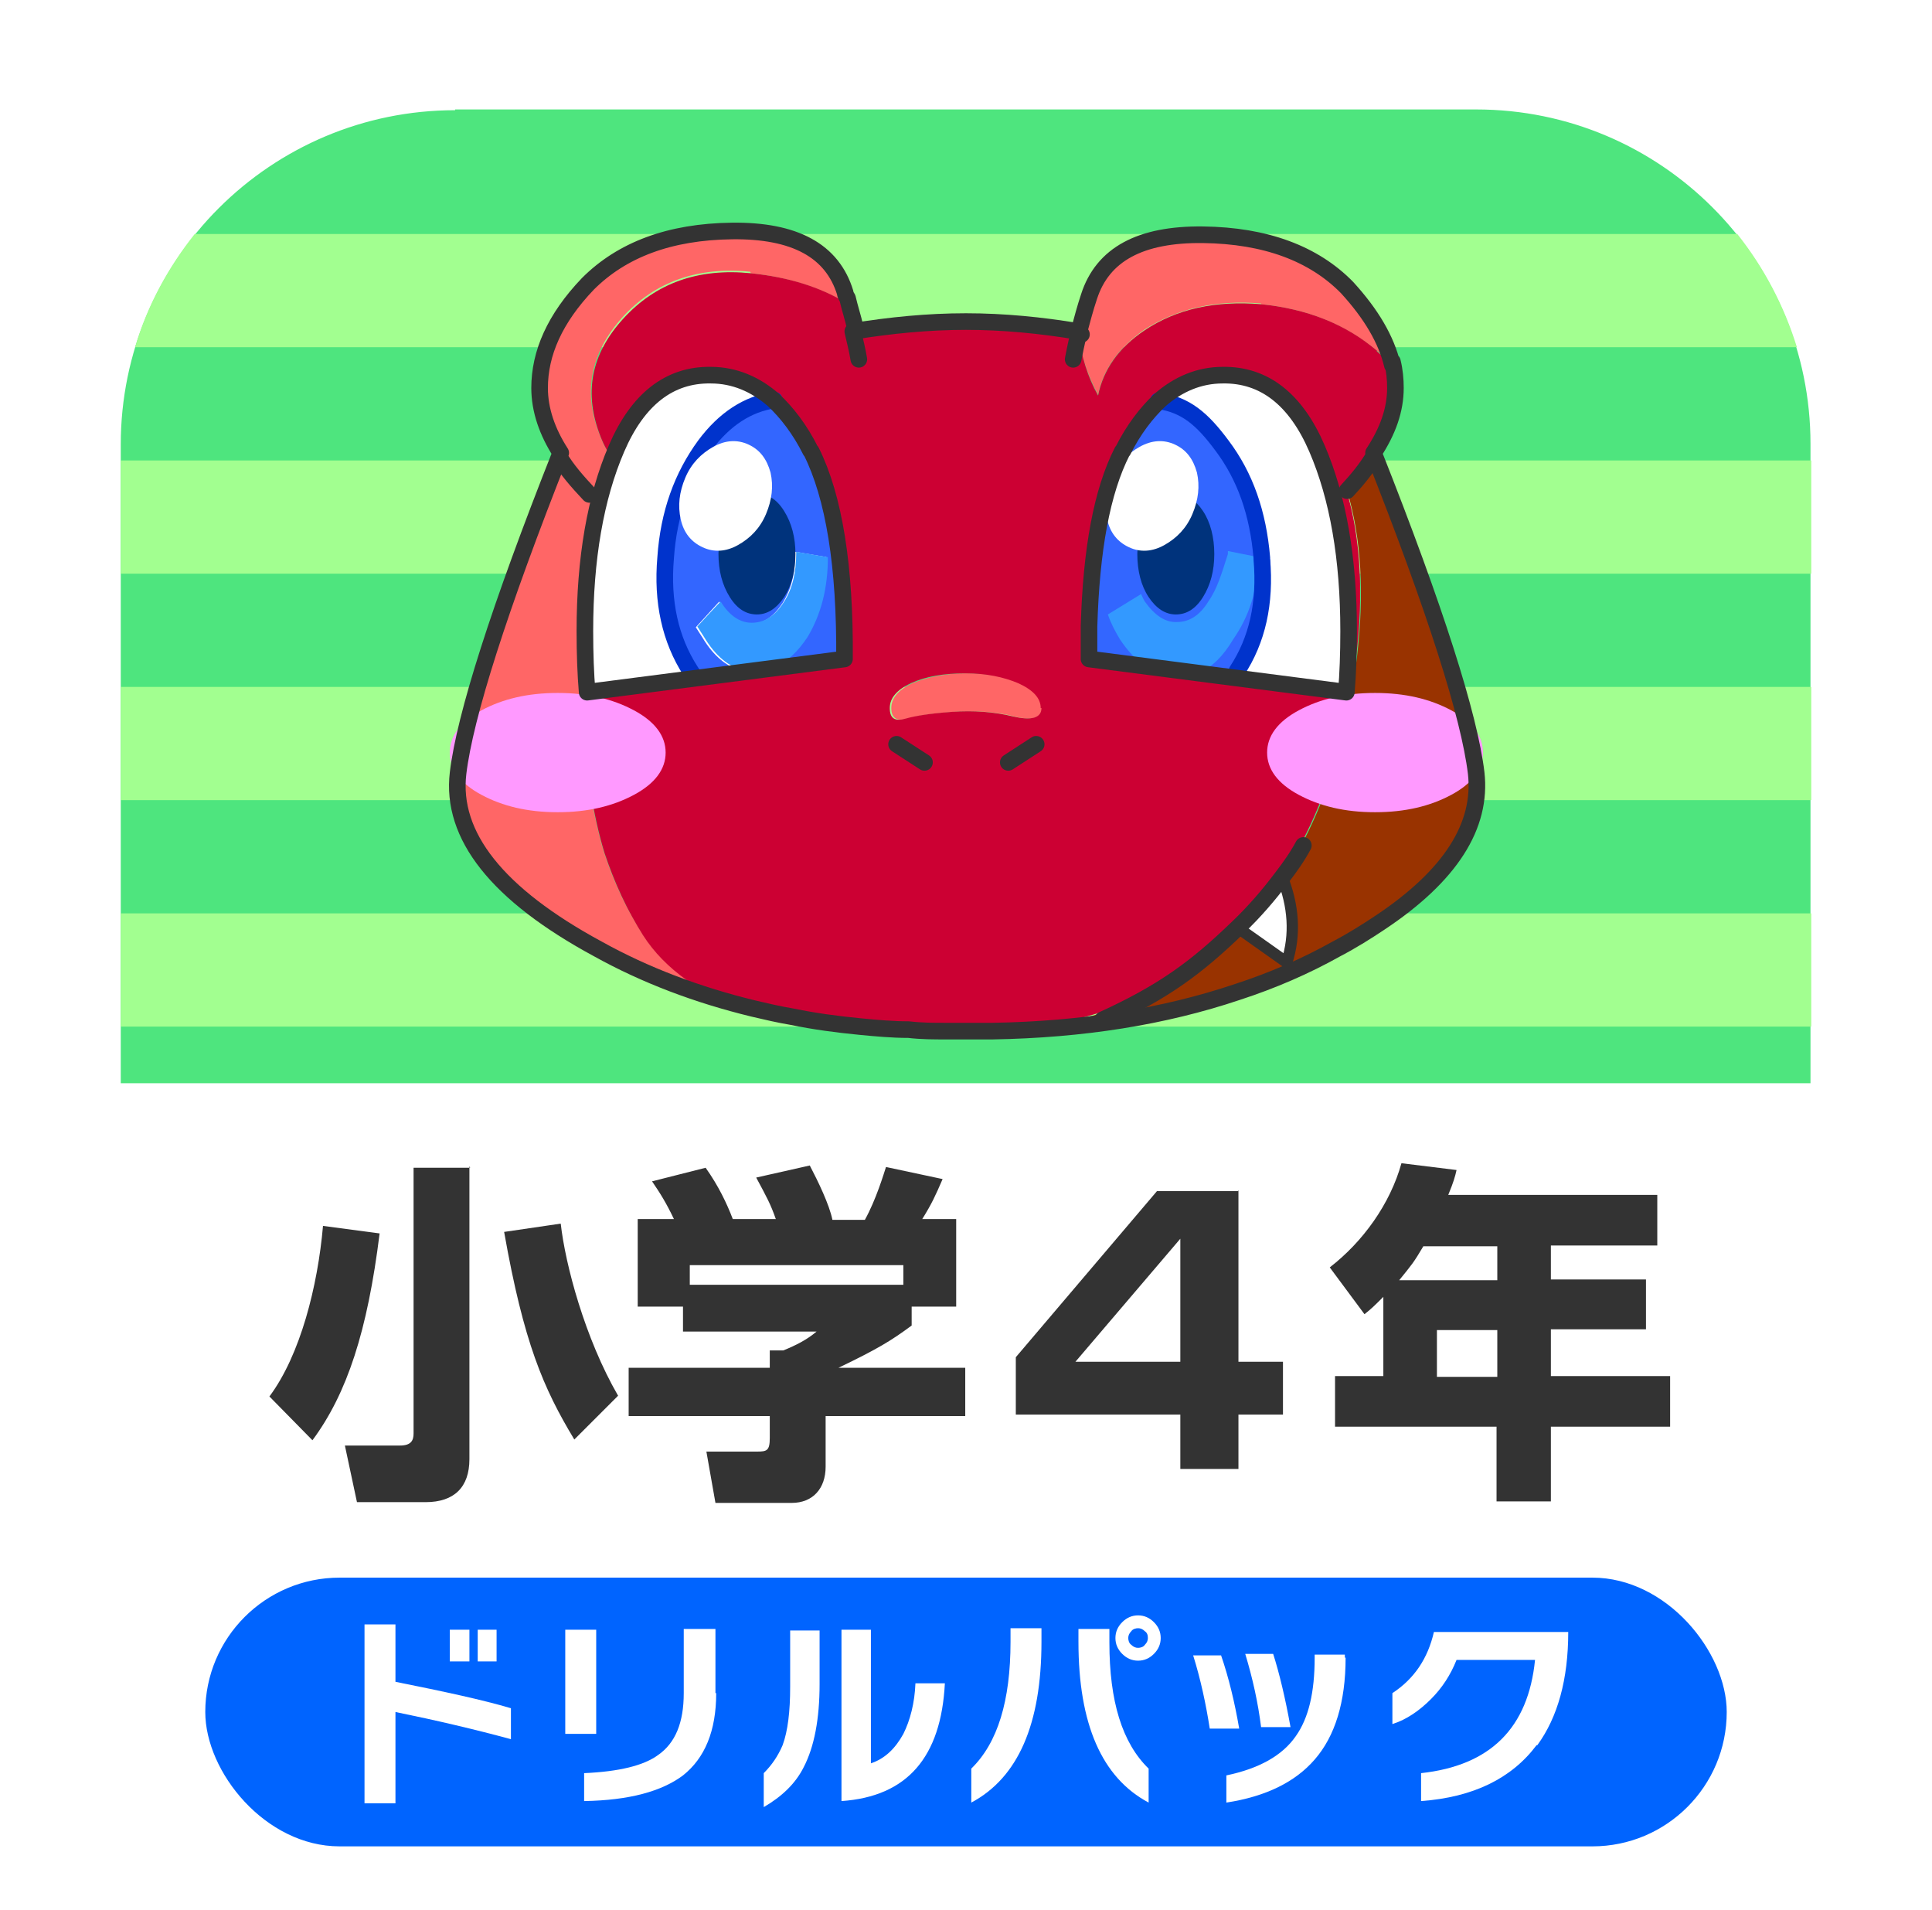
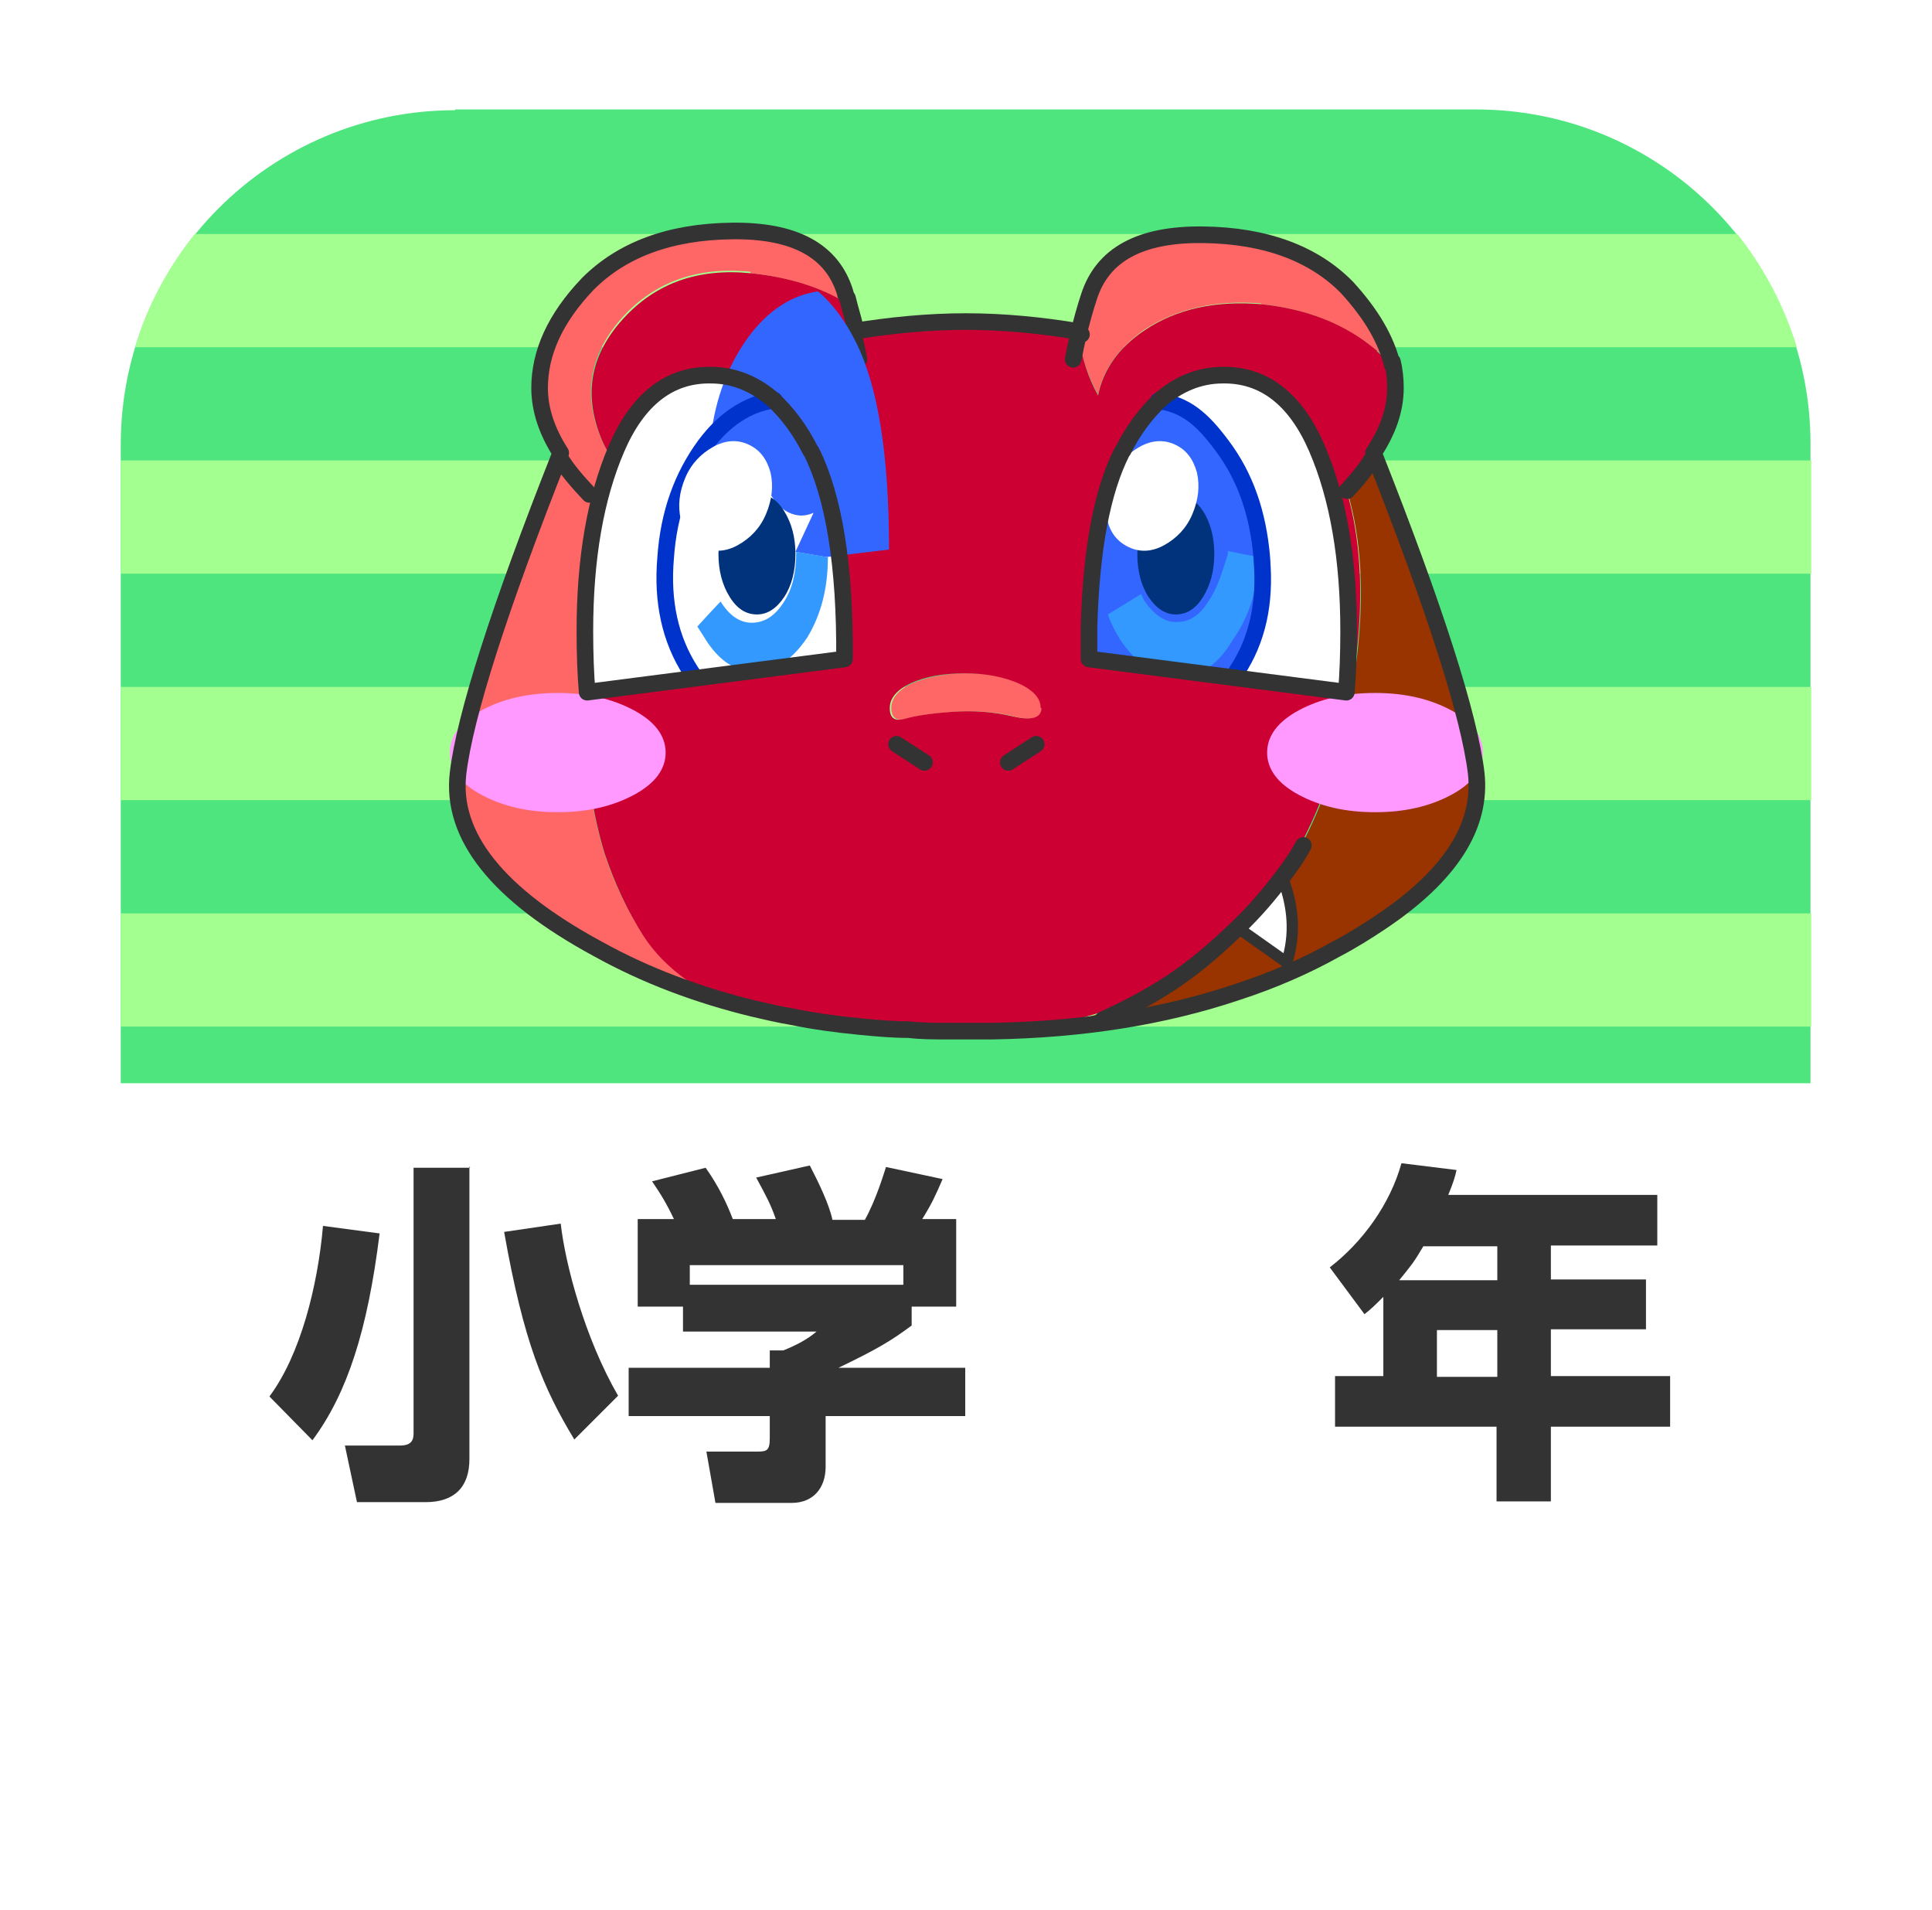
<svg xmlns="http://www.w3.org/2000/svg" id="_レイヤー_1" version="1.1" viewBox="0 0 256 253">
  <defs>
    <style>
      .st0 {
        fill: #a2ff90;
      }

      .st1 {
        fill: #00337c;
      }

      .st2 {
        stroke: #03c;
      }

      .st2, .st3 {
        stroke-width: 2.2px;
      }

      .st2, .st3, .st4 {
        fill: none;
        stroke-linecap: round;
        stroke-linejoin: round;
      }

      .st5 {
        fill: #c03;
      }

      .st3, .st4 {
        stroke: #333;
      }

      .st6 {
        fill: #fff;
      }

      .st7 {
        fill: #930;
      }

      .st4 {
        stroke-width: 1.5px;
      }

      .st8 {
        fill: #f66;
      }

      .st9 {
        fill: #4ee57e;
      }

      .st10 {
        fill: #333;
      }

      .st11 {
        fill: #0064ff;
      }

      .st12 {
        fill: #36f;
      }

      .st13 {
        fill: #f9f;
      }

      .st14 {
        fill: #39f;
      }
    </style>
  </defs>
-   <rect class="st6" y="-1.5" width="256" height="256" />
  <path class="st9" d="M60.3,14.5h135.3c24.5,0,44.3,19.9,44.3,44.3v84.7H16V58.9c0-24.5,19.9-44.3,44.3-44.3Z" />
  <g>
    <rect class="st0" x="16" y="91" width="224" height="15" />
    <path class="st0" d="M17.9,46h220.2c-1.7-5.5-4.4-10.6-7.9-15H25.8c-3.5,4.4-6.3,9.5-7.9,15Z" />
    <rect class="st0" x="16" y="61" width="224" height="15" />
    <rect class="st0" x="16" y="121" width="224" height="15" />
  </g>
  <g>
    <path class="st10" d="M50.3,163.4c-1.6,12.9-4.3,21.2-8.9,27.4l-5.7-5.8c4.1-5.5,6.4-14.6,7.1-22.6l7.5,1ZM62.2,154.5v38.8c0,3.7-2,5.7-5.8,5.7h-9.1l-1.6-7.5h7.3c1.5,0,1.8-.7,1.8-1.6v-35.2h7.5ZM76.1,190.7c-4.1-6.8-6.7-12.8-9.3-27.5l7.5-1.1c.6,5.4,3.2,15.2,7.6,22.8l-5.8,5.8Z" />
    <path class="st10" d="M89.3,161.5c-1-2.1-1.8-3.4-2.9-5l7.1-1.8c1.7,2.4,2.8,4.7,3.6,6.8h5.7c-.7-2-1.2-2.9-2.6-5.5l7.1-1.6c1.1,2.1,2.6,5.2,3,7.2h4.3c1.5-2.7,2.5-6.1,2.8-7l7.5,1.6c-1,2.3-1.4,3.2-2.7,5.3h4.5v11.6h-5.9v2.5c-2.7,2-4.5,3.1-9.7,5.6h16.8v6.4h-18.5v6.7c0,2.9-1.7,4.8-4.5,4.8h-10.1l-1.2-6.8h6.7c1.3,0,1.7-.1,1.7-1.8v-2.9h-18.7v-6.4h18.7v-2.3h1.8c1.7-.7,3.1-1.4,4.4-2.5h-17.7v-3.3h-6v-11.6h4.9ZM119.7,167.6h-28.3v2.6h28.3v-2.6Z" />
-     <path class="st10" d="M164.1,157.7v22.7h5.9v7h-5.9v7.2h-7.7v-7.2h-21.8v-7.6l18.7-22h10.7ZM156.4,164.1l-13.9,16.3h13.9v-16.3Z" />
    <path class="st10" d="M183.3,171.8c-1.1,1.1-1.6,1.6-2.5,2.3l-4.6-6.2c4.4-3.4,8-8.4,9.5-13.8l7.3.9c-.2.9-.4,1.6-1.1,3.3h27.7v6.7h-14.1v4.5h12.6v6.6h-12.6v6.2h15.8v6.7h-15.8v9.9h-7.2v-9.9h-21.4v-6.7h6.4v-10.6ZM198.4,169.6v-4.5h-9.8c-1.3,2.2-1.5,2.4-3.2,4.5h13ZM190.4,176.2v6.2h8v-6.2h-8Z" />
  </g>
  <g>
    <path class="st8" d="M99.5,36.2c4.8.5,9,1.8,12.6,3.9-.1-.2-.2-.5-.3-.7-1.7-5.6-6.8-8.4-15.1-8.3-8.3.2-14.7,2.5-19.1,7-4.3,4.6-6.4,9.3-6.4,13.8,0,2.9,1.1,5.7,2.9,8.6,1,1.7,2.4,3.3,4,5-1.6-1.6-3-3.3-4-5-8.2,20.7-12.7,34.9-13.6,42.4-.9,8.3,5.2,16.1,18.5,23.3,6.3,3.4,13.2,6.1,20.6,7.8-6.8-2.4-11.6-5.8-14.5-10.3-2.1-3.3-3.8-6.9-5.1-10.9-1.6-5.4-2.5-11.3-2.5-17.7,0-10,2.2-20.5,6.5-31.4-2.1-1.6-3.6-3.6-4.5-6-2.3-5.7-1.3-10.9,3-15.7,4.3-4.7,10-6.7,16.9-6M134.3,94.9c2.5.6,3.8.2,3.8-1.1,0-1.3-1-2.4-3-3.3-1.9-.9-4.2-1.3-7-1.3-2.8,0-5.2.5-7.2,1.3-1.9.9-2.8,2-2.8,3.3,0,1.3.7,1.8,2.1,1.4,1.4-.4,3.4-.7,6.2-.9,2.8-.2,5.5,0,8,.6M167.1,40.3c6,.6,11.1,2.6,15.4,6.2.7.6,1.4,1.3,2,1.8-.8-3.4-2.8-6.8-6.1-10.3-4.4-4.5-10.8-6.8-19.1-7-8.3-.1-13.3,2.6-15.1,8.3-.5,1.5-.9,3-1.3,4.5,0,.2,0,.3,0,.4.3,2.8,1.2,5.5,2.6,8.1.7-3.4,2.7-6.2,6.1-8.6,4.3-2.8,9.5-4,15.5-3.5Z" />
    <path class="st7" d="M182,60.5c-.9,1.5-2.1,3-3.5,4.5,1.9,6.4,2.3,13.7,1.3,22.1-1.9,15.5-7.2,27.7-15.9,36.7-6.9,7.2-17.7,11.6-32.4,13.4,11.9-.1,22.8-1.9,32.5-5.2,4.6-1.5,9-3.4,13.1-5.7,2.2-1.2,4.1-2.3,5.8-3.5,9.3-6.2,13.6-12.8,12.8-19.8-.9-7.5-5.4-21.7-13.6-42.4Z" />
    <path class="st5" d="M182.5,46.5c-4.2-3.6-9.4-5.6-15.4-6.2-6-.5-11.2.6-15.5,3.5-3.4,2.3-5.4,5.2-6.1,8.6-1.4-2.5-2.2-5.2-2.6-8.1-.3,1.1-.5,2.2-.7,3.3.2-1.1.5-2.1.7-3.3,0-.1,0-.3,0-.4-4.8-.8-9.8-1.3-14.8-1.3-5.1,0-10.1.5-15,1.3.3,1.3.6,2.5.9,3.7-.3-1.2-.5-2.4-.9-3.7-.3-1.2-.6-2.5-1-3.8-3.5-2.1-7.7-3.4-12.6-3.9-7-.7-12.6,1.3-16.9,6-4.3,4.7-5.3,9.9-3,15.7.9,2.3,2.4,4.3,4.5,6-4.3,10.9-6.5,21.4-6.5,31.4,0,6.5.9,12.4,2.5,17.7,1.3,3.9,3,7.6,5.1,10.9,2.9,4.5,7.7,7.9,14.5,10.3,1.7.4,3.5.8,5.2,1.1,2.9.6,5.9,1,9,1.3,2.1.2,4.2.4,6.4.4,1.6,0,3.3.1,5,.1.5,0,.9,0,1.3,0,.5,0,1,0,1.5,0,.5,0,1,0,1.5,0,.6,0,1.2,0,1.8,0,14.7-1.8,25.5-6.2,32.4-13.4,8.7-9,14-21.2,15.9-36.7,1-8.4.6-15.7-1.3-22.1,1.4-1.5,2.6-3,3.5-4.5,1.8-2.8,2.8-5.7,2.9-8.6,0-1.2-.1-2.3-.4-3.5-.6-.6-1.3-1.2-2-1.8M138,93.8c0,1.3-1.3,1.7-3.8,1.1-2.5-.6-5.2-.8-8-.6-2.8.2-4.8.5-6.2.9-1.4.4-2.1,0-2.1-1.4,0-1.3.9-2.4,2.8-3.3,2-.9,4.4-1.3,7.2-1.3,2.8,0,5.1.5,7,1.3,2,.9,3,2,3,3.3Z" />
    <path class="st13" d="M84,94.1c-2.8-1.5-6.1-2.3-10.1-2.3s-7.3.8-10.1,2.3-4.2,3.4-4.2,5.6,1.4,4.1,4.2,5.6c2.8,1.5,6.1,2.3,10.1,2.3s7.3-.8,10.1-2.3c2.8-1.5,4.2-3.4,4.2-5.6s-1.4-4.1-4.2-5.6Z" />
    <path class="st13" d="M172.1,94.1c2.8-1.5,6.1-2.3,10.1-2.3s7.3.8,10.1,2.3c2.8,1.5,4.2,3.4,4.2,5.6s-1.4,4.1-4.2,5.6-6.1,2.3-10.1,2.3-7.3-.8-10.1-2.3-4.2-3.4-4.2-5.6,1.4-4.1,4.2-5.6Z" />
    <path id="______________op______0_Layer0_0_1_STROKES_FL" class="st3" d="M184.5,48.4c-.8-3.4-2.8-6.8-6-10.3-4.4-4.5-10.8-6.9-19.1-7-8.3-.1-13.3,2.6-15.1,8.2-.5,1.5-.9,3-1.3,4.5,0,.2,0,.3,0,.5M142.8,43.9c-4.8-.8-9.8-1.3-14.8-1.3-5.1,0-10,.5-15,1.3.3,1.3.6,2.5.8,3.7M143.3,44.3h0M142.9,44.4c-.3,1.1-.5,2.2-.7,3.2M184.5,47.9c.3,1.2.4,2.4.4,3.5,0,2.9-1,5.7-2.9,8.6,8.2,20.7,12.7,34.9,13.6,42.4.8,7-3.4,13.6-12.7,19.8-1.8,1.2-3.7,2.4-5.8,3.5-4.1,2.3-8.5,4.2-13.1,5.7-9.8,3.3-20.6,5-32.5,5.2h-6.1c-1.7,0-3.3,0-5-.2-2.2,0-4.3-.2-6.4-.4-3.1-.3-6.1-.7-9-1.3-1.8-.3-3.5-.7-5.2-1.1-7.4-1.8-14.3-4.4-20.6-7.9-13.3-7.2-19.5-15-18.5-23.3.9-7.5,5.4-21.7,13.6-42.4-1.8-2.8-2.8-5.7-2.8-8.6,0-4.6,2-9.2,6.4-13.8,4.5-4.5,10.8-6.9,19.1-7,8.3-.1,13.3,2.6,15,8.2,0,.3.2.5.3.7.3,1.3.7,2.5,1,3.8M182,60.5c-.9,1.5-2.1,3-3.5,4.5M74.1,60.5c1,1.7,2.4,3.3,4,5" />
    <path id="______________op______0_Layer0_1_1_STROKES_FL" class="st3" d="M118.8,98.6l3.7,2.4M137.3,98.6l-3.7,2.4" />
    <path class="st6" d="M164,122.9l6.6,4.7c1.1-3.8.9-7.6-.7-11.4-1.7,2.4-3.7,4.6-5.9,6.7Z" />
    <path id="______________op_____2_0_Layer0_0_1_STROKES" class="st3" d="M146.1,135.1c8.1-3.7,12.4-6.9,17.9-12.2,2.2-2.1,4.1-4.3,5.9-6.7,1-1.3,2-2.7,2.8-4.2" />
    <path id="______________op_____2_0_Layer0_0_2_STROKES" class="st4" d="M169.9,116.2c1.5,3.8,1.8,7.6.6,11.3l-6.5-4.6" />
    <path class="st6" d="M102.6,53.1c-2.5-2.2-5.2-3.3-8.3-3.3-5.4-.1-9.5,3.1-12.4,9.6-3,6.5-4.4,14.6-4.2,24.2-.1,3,0,5.7.2,8.1l34.2-4.4c0-12.3-1.5-21.5-4.4-27.5-1.5-2.8-3.1-5-5-6.7Z" />
-     <path class="st12" d="M105.4,73.1l4.1.7c0,4.1-.9,7.7-2.7,10.6-1.2,1.9-2.5,3.2-4,3.8l8.3-1c0-12.3-1.4-21.5-4.4-27.5-1.4-2.8-3.1-5.1-5-6.7-3.5.5-6.6,2.5-9.2,6-3,4.1-4.7,9-5.2,14.9-.5,5.9.6,10.9,3.3,15,.2.3.5.6.7.9l7.1-.9c-2-.5-3.8-1.9-5.3-4.4-.3-.5-.6-.9-.9-1.4l3.1-3.4h0c1.1,2,2.5,2.9,4.1,3,1.7,0,3.1-1,4.3-2.8,1.1-1.8,1.7-3.9,1.6-6.4v-.2Z" />
+     <path class="st12" d="M105.4,73.1l4.1.7l8.3-1c0-12.3-1.4-21.5-4.4-27.5-1.4-2.8-3.1-5.1-5-6.7-3.5.5-6.6,2.5-9.2,6-3,4.1-4.7,9-5.2,14.9-.5,5.9.6,10.9,3.3,15,.2.3.5.6.7.9l7.1-.9c-2-.5-3.8-1.9-5.3-4.4-.3-.5-.6-.9-.9-1.4l3.1-3.4h0c1.1,2,2.5,2.9,4.1,3,1.7,0,3.1-1,4.3-2.8,1.1-1.8,1.7-3.9,1.6-6.4v-.2Z" />
    <path class="st14" d="M109.6,73.8l-4.1-.7v.2c0,2.5-.5,4.7-1.6,6.4-1.2,1.9-2.6,2.8-4.3,2.8-1.6,0-3-1-4.1-2.8h0c0-.1-3.1,3.3-3.1,3.3.3.5.6.9.9,1.4,1.5,2.5,3.3,4,5.3,4.4l4.4-.6c1.5-.7,2.8-2,4-3.8,1.8-3,2.7-6.5,2.7-10.6Z" />
    <path id="______________op______0_Layer0_0_MEMBER_1_1_STROKES" class="st2" d="M102.6,53c-3.5.5-6.6,2.5-9.2,6-3,4.1-4.8,9-5.2,14.9-.5,5.8.6,10.8,3.3,15,.2.3.4.6.6.9" />
    <path class="st1" d="M103.9,67.7c-1-1.6-2.2-2.3-3.6-2.3s-2.6.8-3.6,2.3-1.5,3.5-1.5,5.7.5,4.1,1.5,5.7,2.2,2.3,3.6,2.3,2.6-.8,3.6-2.3,1.5-3.5,1.5-5.7-.5-4.1-1.5-5.7Z" />
    <path class="st6" d="M102.1,62.6c-.5-1.8-1.4-3-2.9-3.7s-3.1-.6-4.7.3-2.9,2.2-3.7,4.1-1,3.7-.6,5.5,1.4,3,2.9,3.7c1.5.7,3.1.6,4.7-.3,1.6-.9,2.9-2.2,3.7-4.1s1-3.7.6-5.5Z" />
    <path id="______________op______0_Layer0_0_MEMBER_2_1_STROKES" class="st3" d="M107.5,59.8c3,6,4.5,15.2,4.4,27.5l-34.1,4.4c-.2-2.4-.3-5.1-.3-8.1,0-9.6,1.4-17.7,4.2-24.2,2.8-6.5,7-9.8,12.5-9.7,3.1,0,5.9,1.2,8.3,3.3,1.8,1.7,3.5,3.9,4.9,6.7Z" />
    <path class="st6" d="M174.5,59.4c-3-6.5-7.1-9.7-12.6-9.6-3.1,0-5.8,1.1-8.3,3.3-1.8,1.6-3.4,3.8-4.8,6.7-2.7,5.3-4.2,13.1-4.4,23.3-.1,1.4-.1,2.8,0,4.2l34,4.4c.2-2.5.4-5.2.4-8.1,0-9.6-1.4-17.7-4.2-24.2Z" />
    <path class="st14" d="M167.7,80.1c0-7.1-4.8-12.9-10.8-12.9s-10.8,5.8-10.8,12.9.8,5.5,2.1,7.7l15.7,2.1c2.3-2.4,3.7-5.9,3.7-9.7Z" />
    <path class="st12" d="M168.2,74.1v-.2c-.6-5.8-2.4-10.8-5.5-14.9-2.6-3.5-5.7-5.5-9.2-6-1.8,1.7-3.4,3.9-4.9,6.7-2.6,5.3-4.1,13-4.4,23.2,0,1.4,0,2.8,0,4.3l7.5,1c-1.2-.8-2.3-2-3.3-3.5-.6-1-1.2-2.1-1.6-3.3l4.4-2.7c.2.4.3.7.5,1,1.3,1.8,2.7,2.8,4.3,2.7,1.6,0,3-.9,4.1-2.7,1.2-1.7,1.8-3.8,2.6-6.3v-.4l4,.8c0,4.3-1.2,7.9-3.3,10.9-1.3,2.2-2.8,3.7-4.5,4.4l5.2.7c.2-.3.4-.6.7-.9,2.7-4.1,3.8-9,3.5-14.8Z" />
    <path id="______________op______0_Layer0_1_MEMBER_1_1_STROKES" class="st2" d="M164.4,89.8c.2-.3-.7-.6-.5-.9,2.7-4.1,3.8-9,3.3-14.8v-.2c-.5-5.9-2.2-10.8-5.3-14.9-2.6-3.5-4.8-5.4-8.4-5.9" />
    <path class="st1" d="M152.2,67.7c1-1.6,2.2-2.3,3.6-2.3s2.6.8,3.6,2.3,1.5,3.5,1.5,5.7-.5,4.1-1.5,5.7-2.2,2.3-3.6,2.3-2.6-.8-3.6-2.3-1.5-3.5-1.5-5.7.5-4.1,1.5-5.7Z" />
    <path class="st6" d="M158.6,62.6c-.5-1.8-1.4-3-2.9-3.7s-3.1-.6-4.7.3-2.9,2.2-3.7,4.1-1,3.7-.6,5.5,1.4,3,2.9,3.7c1.5.7,3.1.6,4.7-.3,1.6-.9,2.9-2.2,3.7-4.1s1-3.7.6-5.5Z" />
    <path id="______________op______0_Layer0_1_MEMBER_2_1_STROKES" class="st3" d="M148.7,59.8c-2.7,5.3-4.1,13-4.4,23.2,0,1.4,0,2.8,0,4.3l34.1,4.4c.2-2.4.3-5.1.3-8.1,0-9.6-1.4-17.7-4.2-24.2-2.8-6.5-7-9.8-12.5-9.7-3.1,0-5.9,1.2-8.3,3.3-1.8,1.7-3.5,3.9-4.9,6.7Z" />
  </g>
-   <rect class="st11" x="27.2" y="209" width="201.6" height="35.6" rx="17.8" ry="17.8" />
  <g>
    <path class="st6" d="M67.7,230.4c-4.8-1.3-9.9-2.5-15.3-3.6v12.1h-4.1v-23.7h4.1v7.6c6.5,1.3,11.6,2.4,15.3,3.5v4.1ZM62.2,220.1h-2.6v-4.2h2.6v4.2ZM65.8,220.1h-2.5v-4.2h2.5v4.2Z" />
    <path class="st6" d="M79,229.7h-4.1v-13.8h4.1v13.8ZM94.9,224.3c0,5-1.5,8.6-4.4,10.9-2.8,2.1-7.1,3.3-13.1,3.4v-3.7c4.6-.2,7.9-1,9.8-2.4,2.3-1.6,3.4-4.3,3.4-8.2v-8.5h4.2v8.5Z" />
    <path class="st6" d="M108.6,223.1c0,4.6-.7,8.3-2.1,11-1.1,2.2-2.9,3.9-5.3,5.3v-4.5c1.1-1.1,1.9-2.3,2.5-3.7.7-1.9,1-4.5,1-7.7v-7.5h3.9v7.2ZM125.2,223c-.5,9.8-5,15-13.7,15.6v-22.7h3.9v17.7c1.8-.6,3.2-1.9,4.3-3.9.9-1.8,1.5-4.1,1.6-6.7h3.9Z" />
    <path class="st6" d="M138,217.5c0,10.9-3.1,18-9.3,21.3v-4.5c3.5-3.4,5.2-9,5.2-16.8v-1.8h4.1v1.7ZM152.2,238.8c-6.2-3.3-9.3-10.4-9.3-21.3v-1.7h4.1v1.8c0,7.8,1.7,13.3,5.2,16.7v4.5ZM153.8,217c0,.8-.3,1.5-.9,2.1-.6.6-1.3.9-2.1.9s-1.5-.3-2.1-.9c-.6-.6-.9-1.3-.9-2.1s.3-1.5.9-2.1,1.3-.9,2.1-.9,1.5.3,2.1.9c.6.6.9,1.3.9,2.1ZM152.1,217c0-.4-.1-.7-.4-.9-.3-.3-.6-.4-.9-.4s-.7.1-.9.4c-.3.3-.4.6-.4.9s.1.7.4.9c.3.3.6.4.9.4s.7-.1.9-.4c.3-.3.4-.6.4-.9Z" />
    <path class="st6" d="M164.1,229h-3.8c-.5-3.2-1.2-6.5-2.2-9.7h3.7c1,2.9,1.8,6.2,2.4,9.7ZM178.3,219.6c0,5.9-1.4,10.4-4.1,13.5-2.6,3-6.5,4.9-11.7,5.7v-3.6c4.3-.9,7.4-2.6,9.2-5.2,1.7-2.4,2.5-5.8,2.5-10.4v-.4h4v.4ZM171,228.8h-3.9c-.4-3.2-1.1-6.4-2.1-9.7h3.7c.8,2.5,1.6,5.8,2.3,9.7Z" />
    <path class="st6" d="M203.6,231.2c-3.3,4.4-8.4,6.9-15.3,7.4v-3.7c9.2-1,14.2-6,15.1-15h-10.4c-.8,2-1.9,3.7-3.4,5.2-1.5,1.5-3.2,2.7-5.1,3.3v-4.1c2.9-1.9,4.7-4.6,5.5-8.1h17.8c0,6.3-1.4,11.3-4.1,15Z" />
  </g>
</svg>